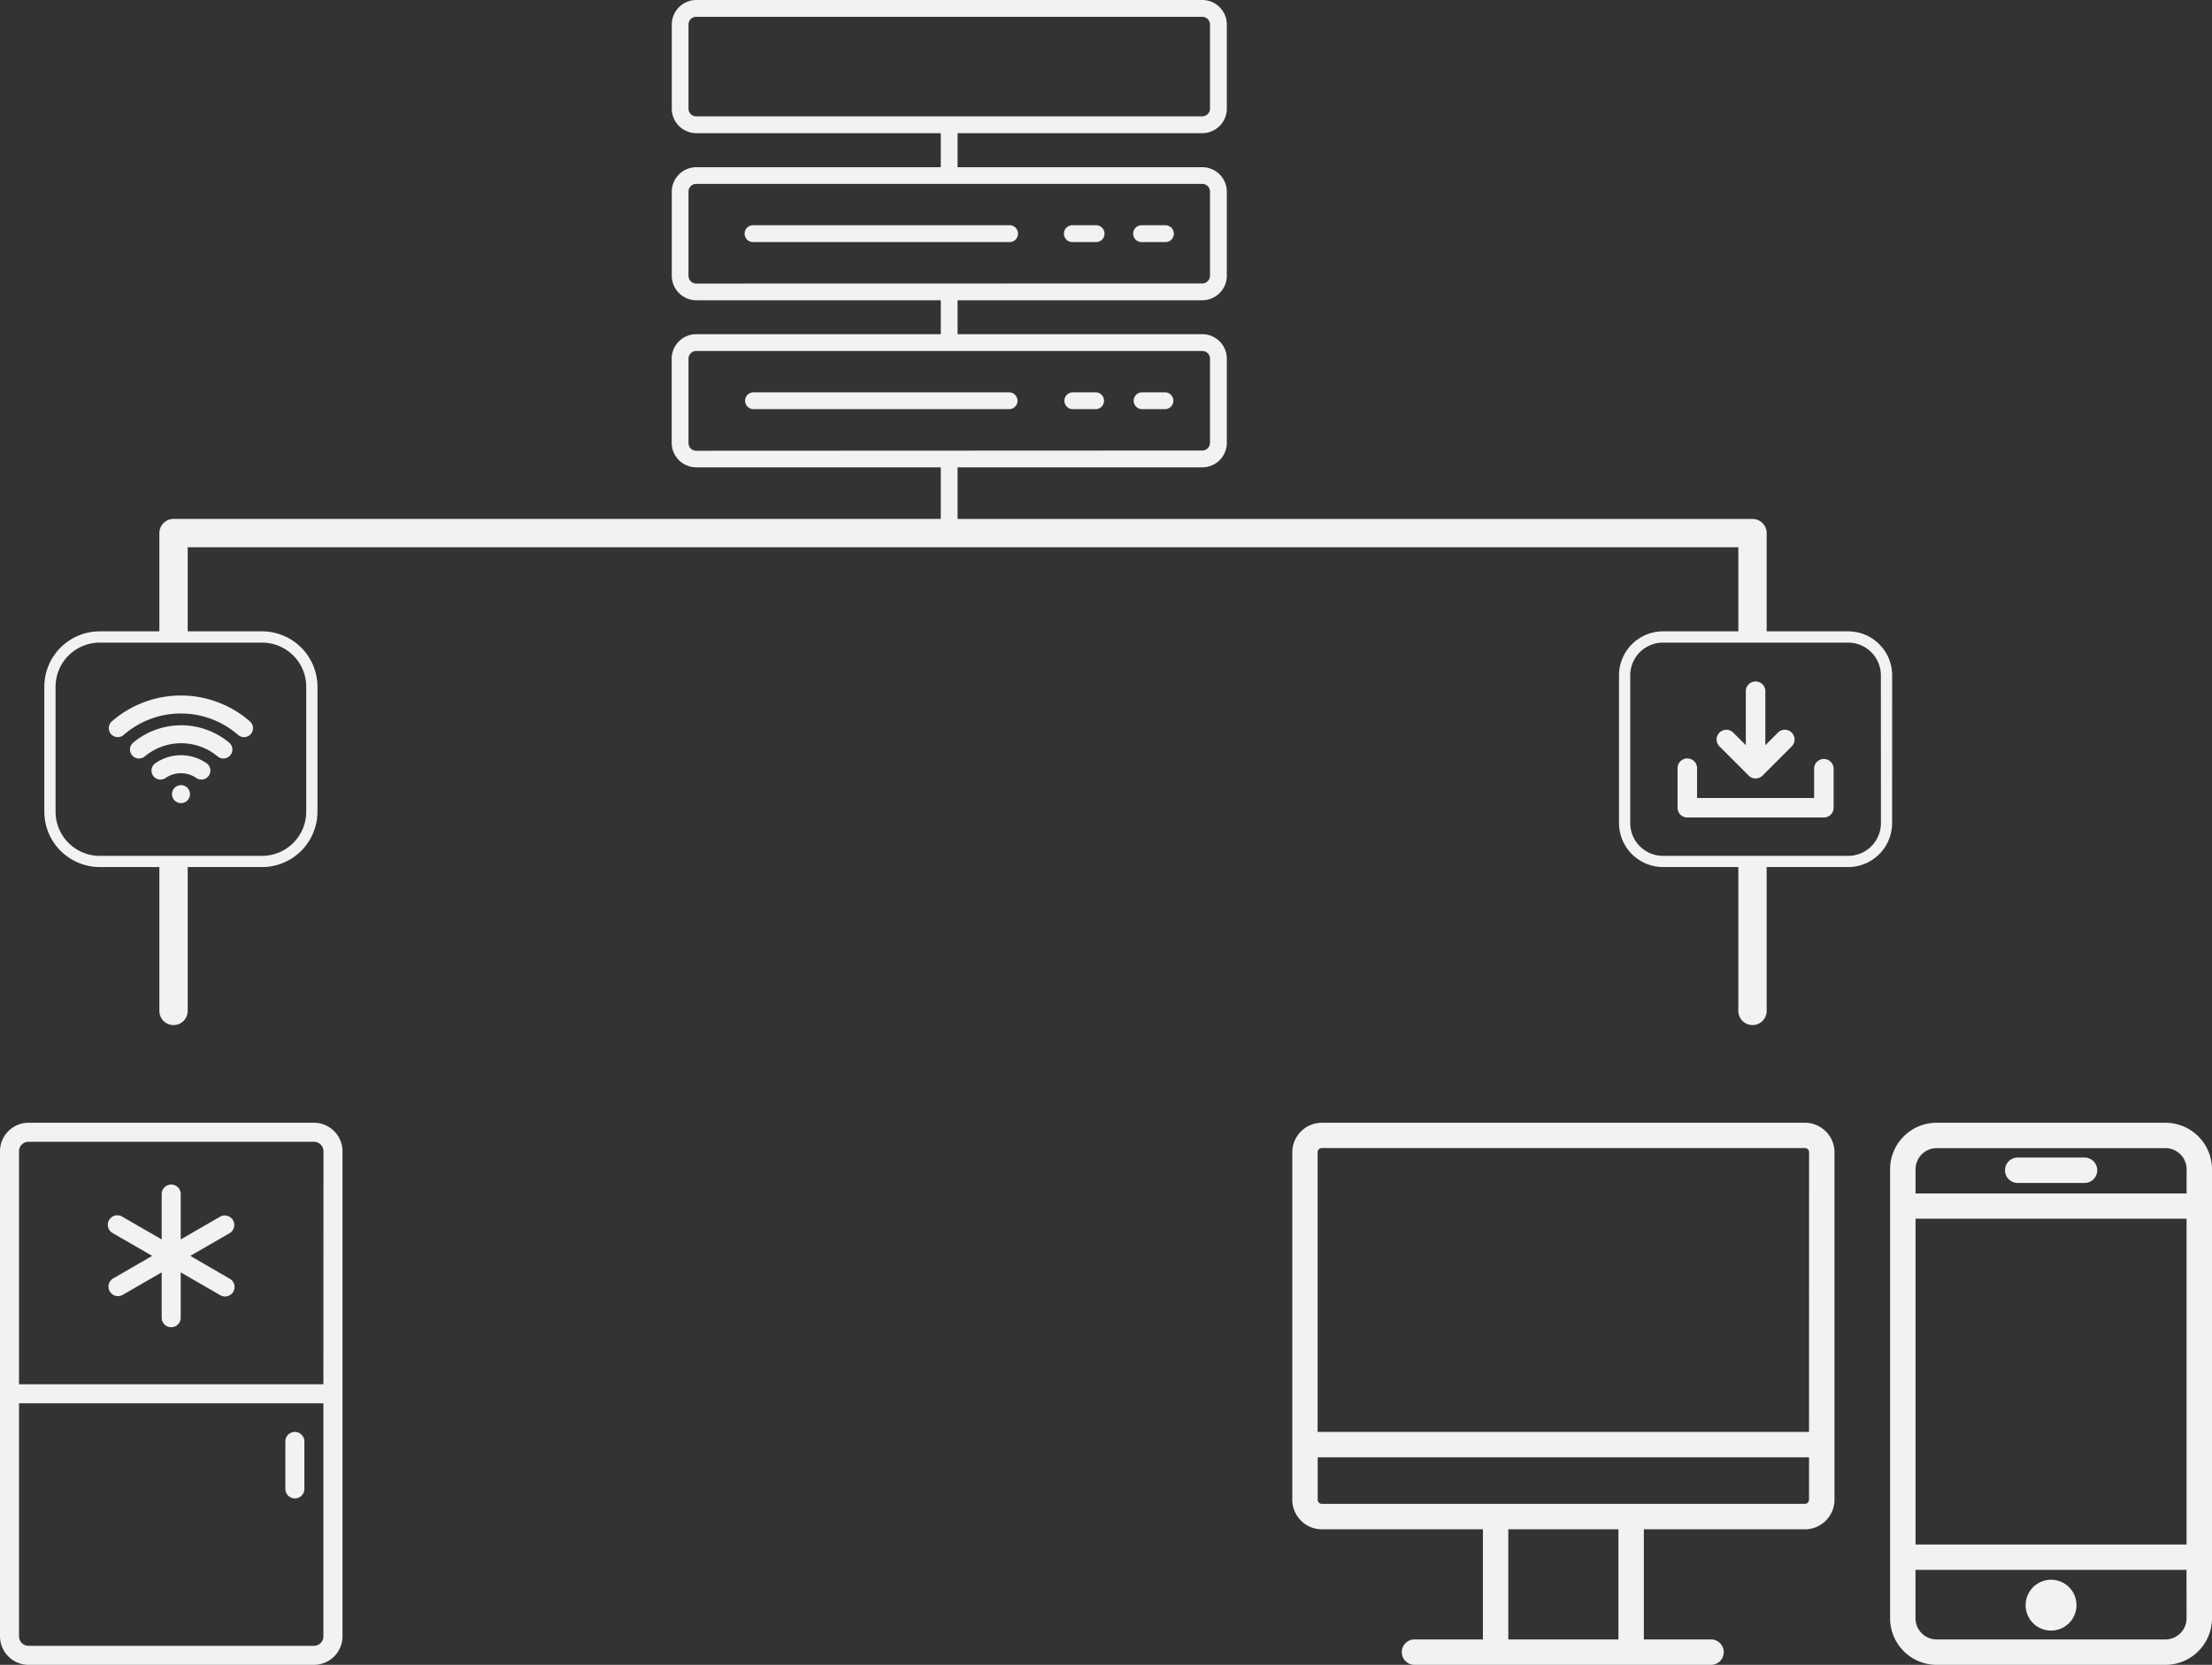
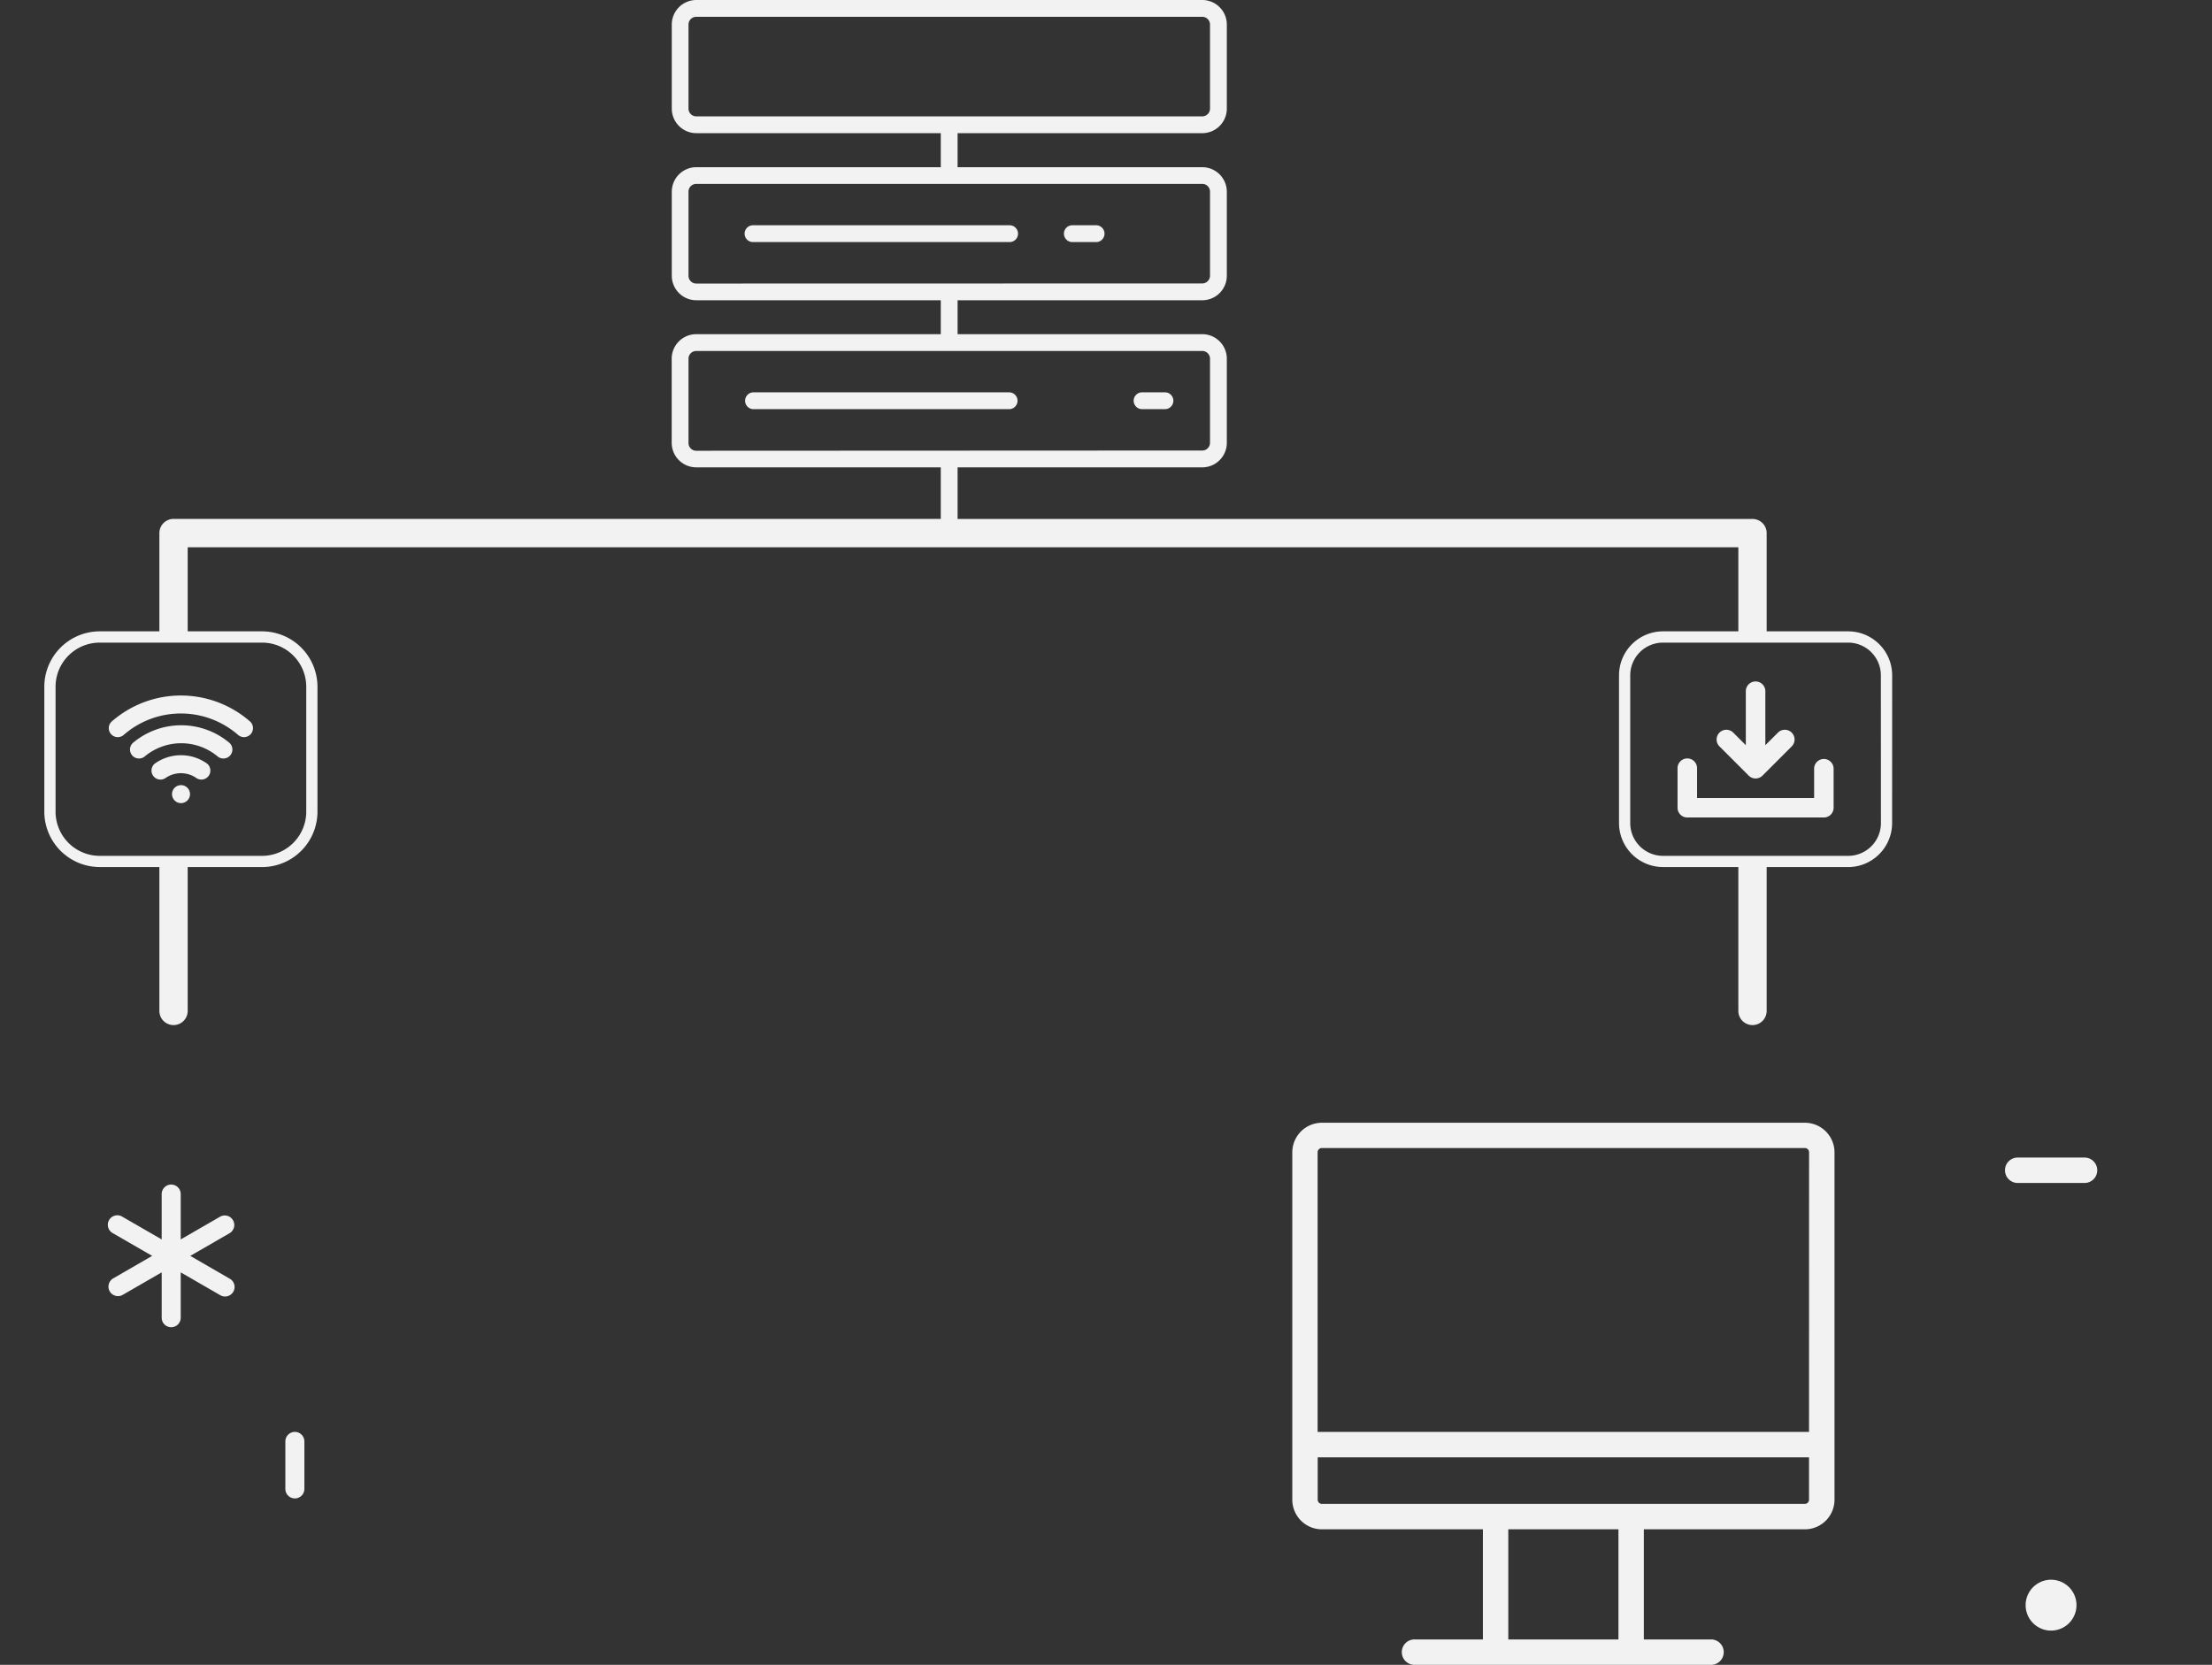
<svg xmlns="http://www.w3.org/2000/svg" viewBox="0 0 767.21 577.5">
  <rect x="0" y="0" width="767.21" height="577.5" fill="#333333" stroke="none" />
  <defs>
    <style>.cls-1{fill:#f2f2f2;}</style>
  </defs>
  <g id="Livello_2" data-name="Livello 2">
    <g id="Livello_1-2" data-name="Livello 1">
      <path class="cls-1" d="M626,389.46H458.5a10.28,10.28,0,0,0-10.28,10.28V520.21a10.28,10.28,0,0,0,10.28,10.28h55.83v38.2H490.82a4.41,4.41,0,1,0,0,8.81H593.66a4.41,4.41,0,0,0,0-8.81H570.15v-38.2H626a10.28,10.28,0,0,0,10.28-10.28V399.74A10.28,10.28,0,0,0,626,389.46ZM561.34,568.69h-38.2v-38.2h38.2Zm66.1-48.48a1.46,1.46,0,0,1-1.46,1.46H458.5a1.46,1.46,0,0,1-1.47-1.46V505.52H627.44Zm0-23.51H457v-97a1.47,1.47,0,0,1,1.47-1.47H626a1.46,1.46,0,0,1,1.46,1.47Z" />
-       <path class="cls-1" d="M350,78.14H261.35a2.92,2.92,0,1,0,0,5.83H350a2.92,2.92,0,1,0,0-5.83Z" />
+       <path class="cls-1" d="M350,78.14H261.35a2.92,2.92,0,1,0,0,5.83H350a2.92,2.92,0,1,0,0-5.83" />
      <path class="cls-1" d="M380,78.14H372.1a2.92,2.92,0,1,0,0,5.83H380a2.92,2.92,0,1,0,0-5.83Z" />
-       <path class="cls-1" d="M404.05,78.14h-7.93a2.92,2.92,0,1,0,0,5.83h7.93a2.92,2.92,0,1,0,0-5.83Z" />
      <path class="cls-1" d="M350,136.09H261.35a2.92,2.92,0,1,0,0,5.84H350a2.92,2.92,0,0,0,0-5.84Z" />
-       <path class="cls-1" d="M380,136.09H372.1a2.92,2.92,0,0,0,0,5.84H380a2.92,2.92,0,1,0,0-5.84Z" />
      <path class="cls-1" d="M404.05,136.09h-7.93a2.92,2.92,0,0,0,0,5.84h7.93a2.92,2.92,0,1,0,0-5.84Z" />
-       <path class="cls-1" d="M751.05,389.46H671.72a16.15,16.15,0,0,0-16.16,16.16V561.34a16.16,16.16,0,0,0,16.16,16.16h79.33a16.17,16.17,0,0,0,16.16-16.16V405.62A16.16,16.16,0,0,0,751.05,389.46Zm7.34,171.88a7.35,7.35,0,0,1-7.34,7.35H671.72a7.35,7.35,0,0,1-7.35-7.35V544.56h94Zm0-25.59h-94v-113h94Zm0-121.77h-94v-8.36a7.35,7.35,0,0,1,7.35-7.35h79.33a7.35,7.35,0,0,1,7.34,7.35Z" />
      <path class="cls-1" d="M711.38,565.62a8.82,8.82,0,1,0-8.81-8.82A8.82,8.82,0,0,0,711.38,565.62Z" />
      <path class="cls-1" d="M723,401.53H699.82a4.41,4.41,0,0,0,0,8.82H723a4.41,4.41,0,0,0,0-8.82Z" />
-       <path class="cls-1" d="M108.87,389.46H9.9A9.91,9.91,0,0,0,0,399.35V567.6a9.91,9.91,0,0,0,9.9,9.9h99a9.91,9.91,0,0,0,9.89-9.9V399.35A9.91,9.91,0,0,0,108.87,389.46Zm3.3,178.14a3.3,3.3,0,0,1-3.3,3.3H9.9a3.3,3.3,0,0,1-3.3-3.3V486.78H112.17Zm0-87.42H6.6V399.35a3.3,3.3,0,0,1,3.3-3.29h99a3.3,3.3,0,0,1,3.3,3.29Z" />
      <path class="cls-1" d="M102.27,519.77a3.3,3.3,0,0,0,3.3-3.3V500a3.3,3.3,0,0,0-6.6,0v16.5A3.3,3.3,0,0,0,102.27,519.77Z" />
      <path class="cls-1" d="M80.81,423.27a3.3,3.3,0,0,0-4.51-1.2l-13.62,7.86V414.2a3.3,3.3,0,1,0-6.6,0v15.73l-13.62-7.86a3.3,3.3,0,1,0-3.3,5.71l13.62,7.86-13.62,7.87a3.3,3.3,0,0,0,3.3,5.71l13.62-7.86v15.73a3.3,3.3,0,1,0,6.6,0V441.36l13.62,7.86a3.3,3.3,0,1,0,3.3-5.71L66,435.64l13.62-7.86A3.3,3.3,0,0,0,80.81,423.27Z" />
      <path class="cls-1" d="M46.21,257.6a3.11,3.11,0,0,0,4,4.79,19.73,19.73,0,0,1,25.27,0,3.11,3.11,0,0,0,4-4.79A26,26,0,0,0,46.21,257.6Z" />
      <path class="cls-1" d="M42.82,255a30.18,30.18,0,0,1,39.84,0,3.12,3.12,0,0,0,4.12-4.68,36.42,36.42,0,0,0-48.08,0A3.12,3.12,0,0,0,42.82,255Z" />
      <path class="cls-1" d="M71.78,264.85a15.58,15.58,0,0,0-18.05,0,3.12,3.12,0,0,0,3.61,5.08,9.36,9.36,0,0,1,10.83,0,3.12,3.12,0,0,0,3.61-5.08Z" />
      <path class="cls-1" d="M62.76,272.35h0a3.12,3.12,0,1,0,3.14,3.12A3.11,3.11,0,0,0,62.74,272.35Z" />
      <path class="cls-1" d="M632.59,263.27h0a3.38,3.38,0,0,0-3.38,3.38h0v10.15h-40.6V266.66a3.39,3.39,0,1,0-6.77,0v13.53a3.38,3.38,0,0,0,3.38,3.38h47.37a3.38,3.38,0,0,0,3.38-3.38h0V266.66A3.39,3.39,0,0,0,632.59,263.27Z" />
      <path class="cls-1" d="M606.52,269.05a3.38,3.38,0,0,0,4.78,0h0l10.15-10.15a3.38,3.38,0,0,0-4.78-4.78l-4.38,4.37v-18.9a3.39,3.39,0,0,0-6.77,0v18.9l-4.37-4.37a3.38,3.38,0,0,0-4.78,4.78Z" />
      <path class="cls-1" d="M656.28,234.26A15.27,15.27,0,0,0,641,219H612.75V184.93a4.91,4.91,0,0,0-4.91-4.91H332.13V162.11H417a8.51,8.51,0,0,0,8.51-8.52V124.43a8.52,8.52,0,0,0-8.51-8.51H332.13V104.15H417a8.51,8.51,0,0,0,8.51-8.52V66.47A8.52,8.52,0,0,0,417,58H332.13V46.19H417a8.51,8.51,0,0,0,8.51-8.51V8.52A8.52,8.52,0,0,0,417,0H241.48A8.52,8.52,0,0,0,233,8.52V37.68a8.52,8.52,0,0,0,8.51,8.51H326.3V58H241.48A8.52,8.52,0,0,0,233,66.47V95.63a8.52,8.52,0,0,0,8.51,8.52H326.3v11.77H241.48a8.52,8.52,0,0,0-8.51,8.51v29.16a8.52,8.52,0,0,0,8.51,8.52H326.3V180H60.19a4.91,4.91,0,0,0-4.91,4.91V219H34.59a19.24,19.24,0,0,0-19.22,19.22v43.33a19.24,19.24,0,0,0,19.22,19.21H55.28v49.91a4.91,4.91,0,0,0,9.82,0V300.77H90.9a19.23,19.23,0,0,0,19.21-19.21V238.23A19.24,19.24,0,0,0,90.9,219H65.1V189.84H602.93V219H576.79a15.27,15.27,0,0,0-15.25,15.25v51.26a15.27,15.27,0,0,0,15.25,15.25h26.14v49.91a4.91,4.91,0,0,0,9.82,0V300.77H641a15.27,15.27,0,0,0,15.26-15.25ZM241.48,40.36a2.68,2.68,0,0,1-2.68-2.68V8.52a2.69,2.69,0,0,1,2.68-2.69H417a2.69,2.69,0,0,1,2.68,2.69V37.68A2.68,2.68,0,0,1,417,40.36H241.48Zm0,58a2.69,2.69,0,0,1-2.68-2.69V66.47a2.68,2.68,0,0,1,2.68-2.68H417a2.68,2.68,0,0,1,2.68,2.68V95.63A2.69,2.69,0,0,1,417,98.32Zm0,58a2.69,2.69,0,0,1-2.68-2.69V124.43a2.68,2.68,0,0,1,2.68-2.68H417a2.68,2.68,0,0,1,2.68,2.68v29.16a2.69,2.69,0,0,1-2.68,2.69ZM106.22,238.23v43.33A15.35,15.35,0,0,1,90.9,296.88H34.59a15.34,15.34,0,0,1-15.32-15.32V238.23a15.33,15.33,0,0,1,15.32-15.32H90.9A15.34,15.34,0,0,1,106.22,238.23Zm546.16,47.29A11.37,11.37,0,0,1,641,296.88H576.79a11.38,11.38,0,0,1-11.36-11.36V234.26a11.37,11.37,0,0,1,11.36-11.35H641a11.36,11.36,0,0,1,11.36,11.35Z" />
    </g>
  </g>
</svg>